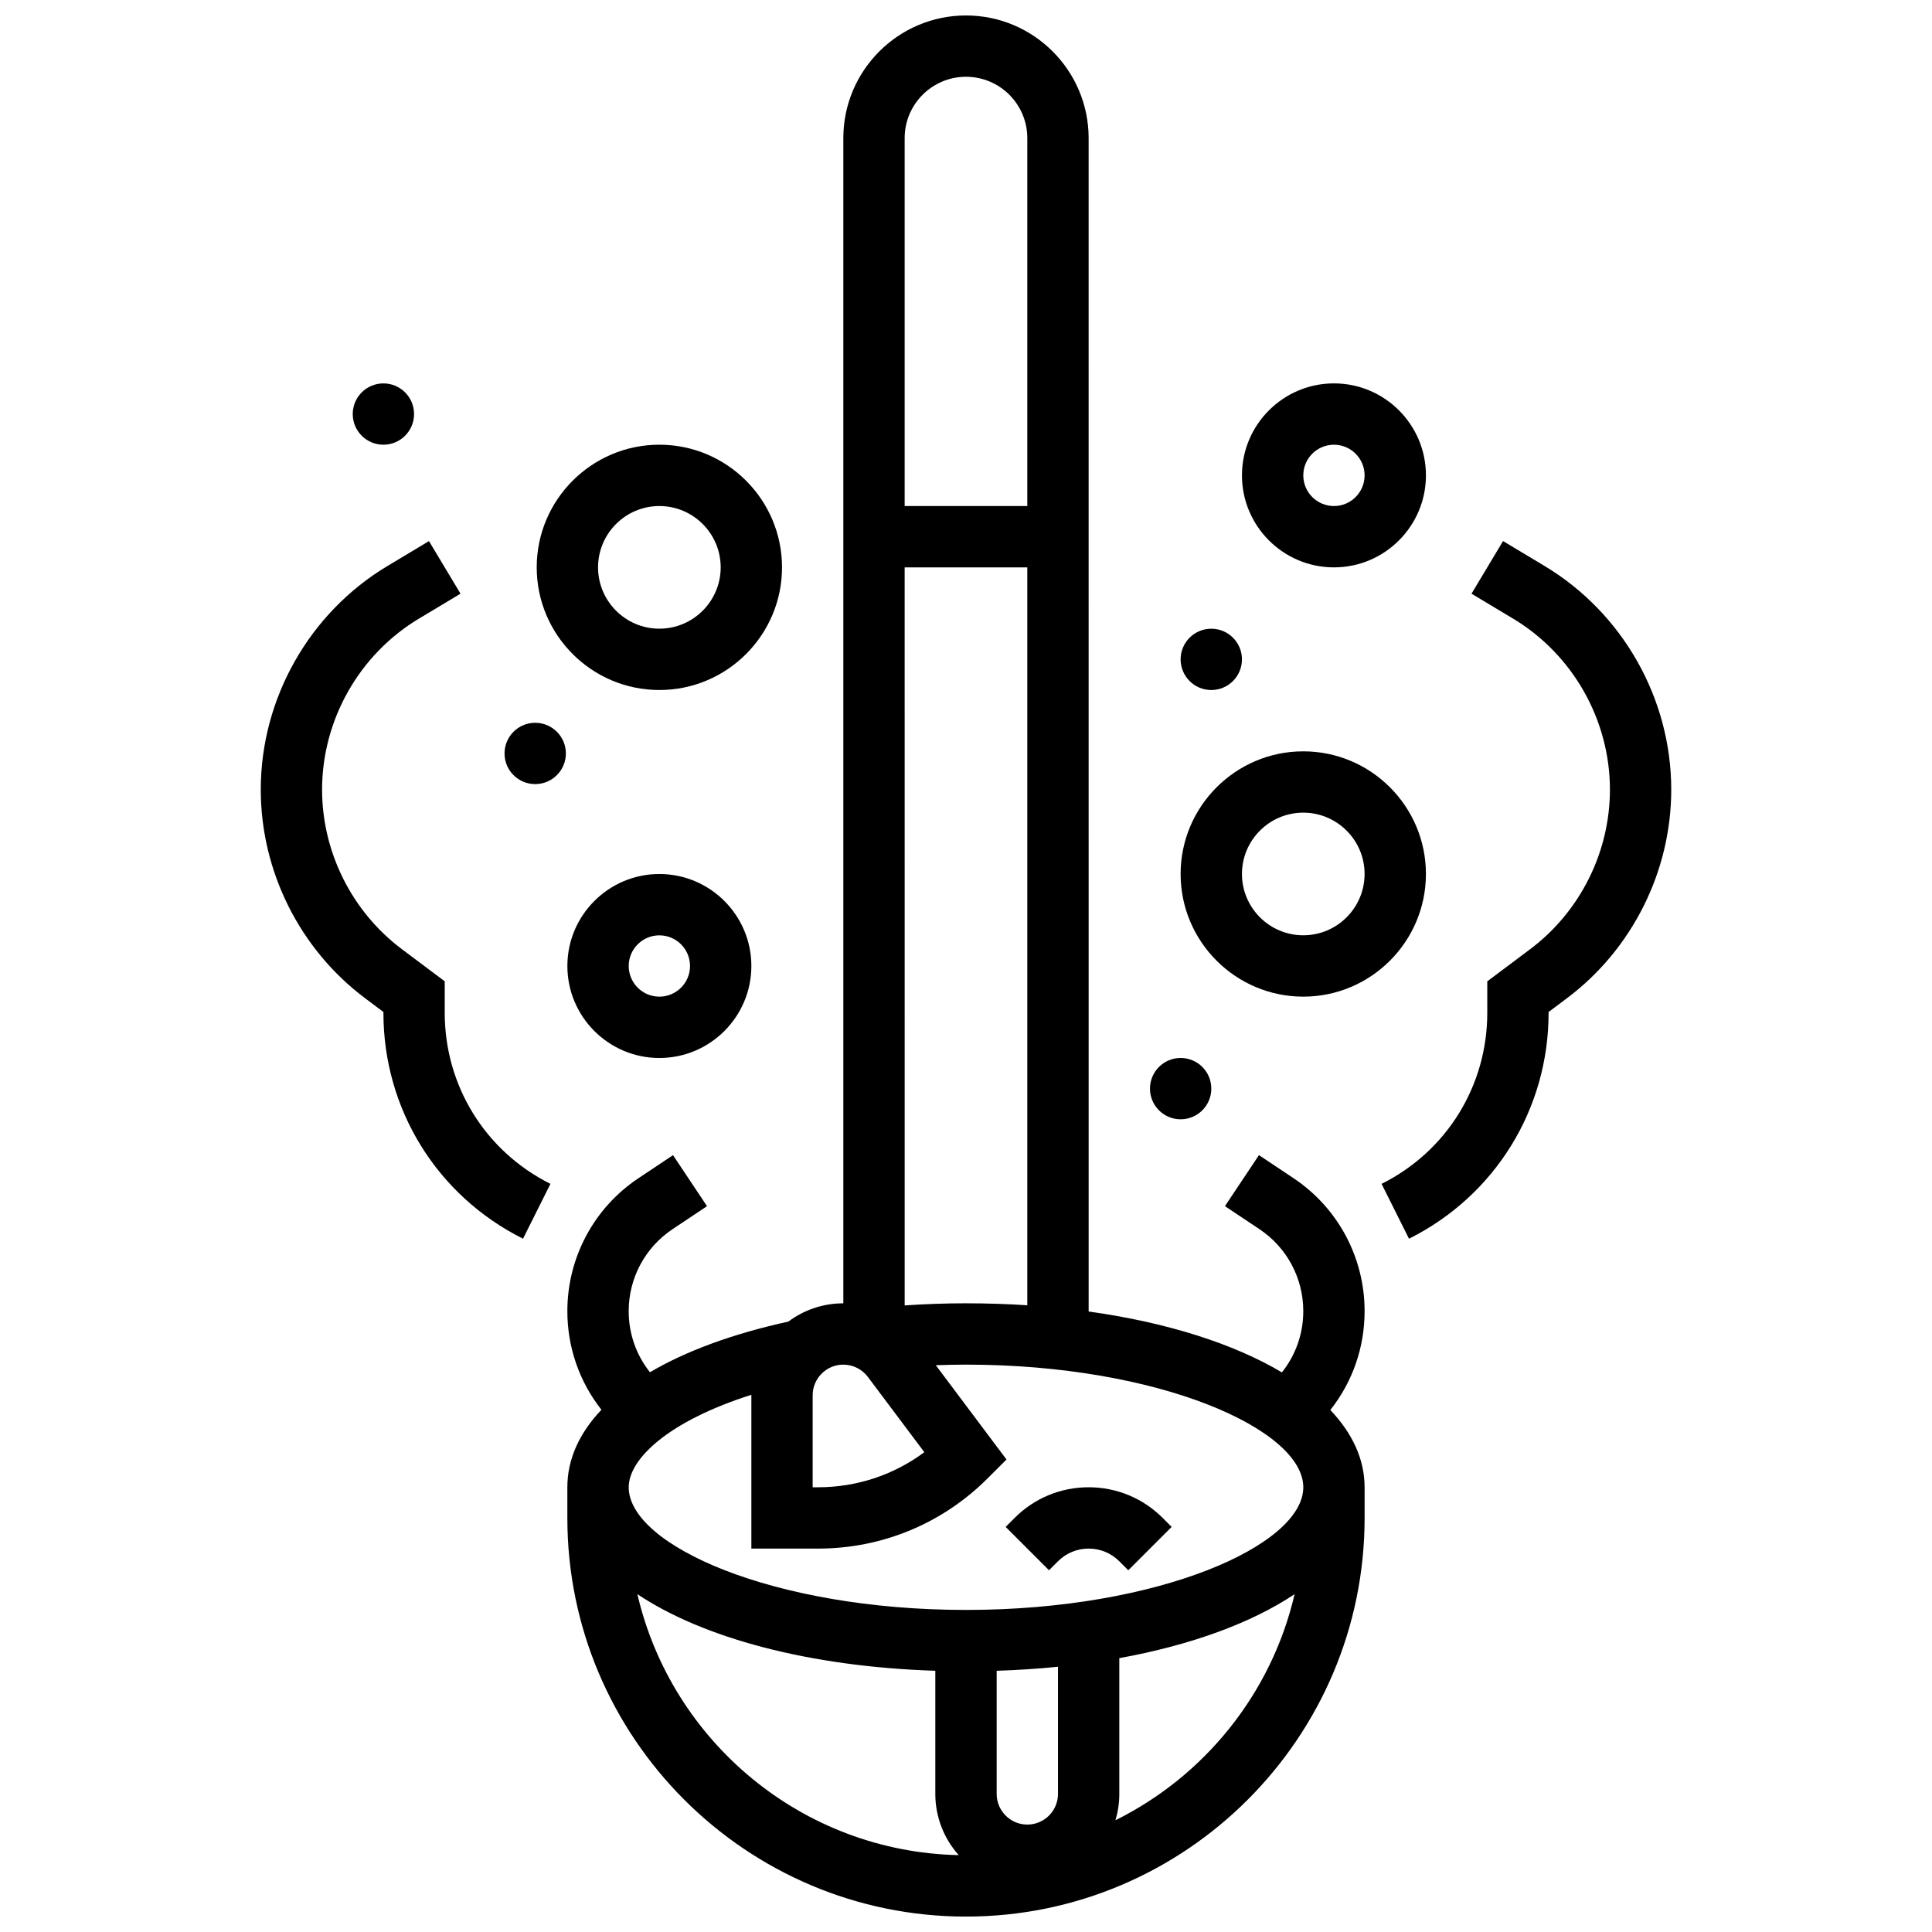
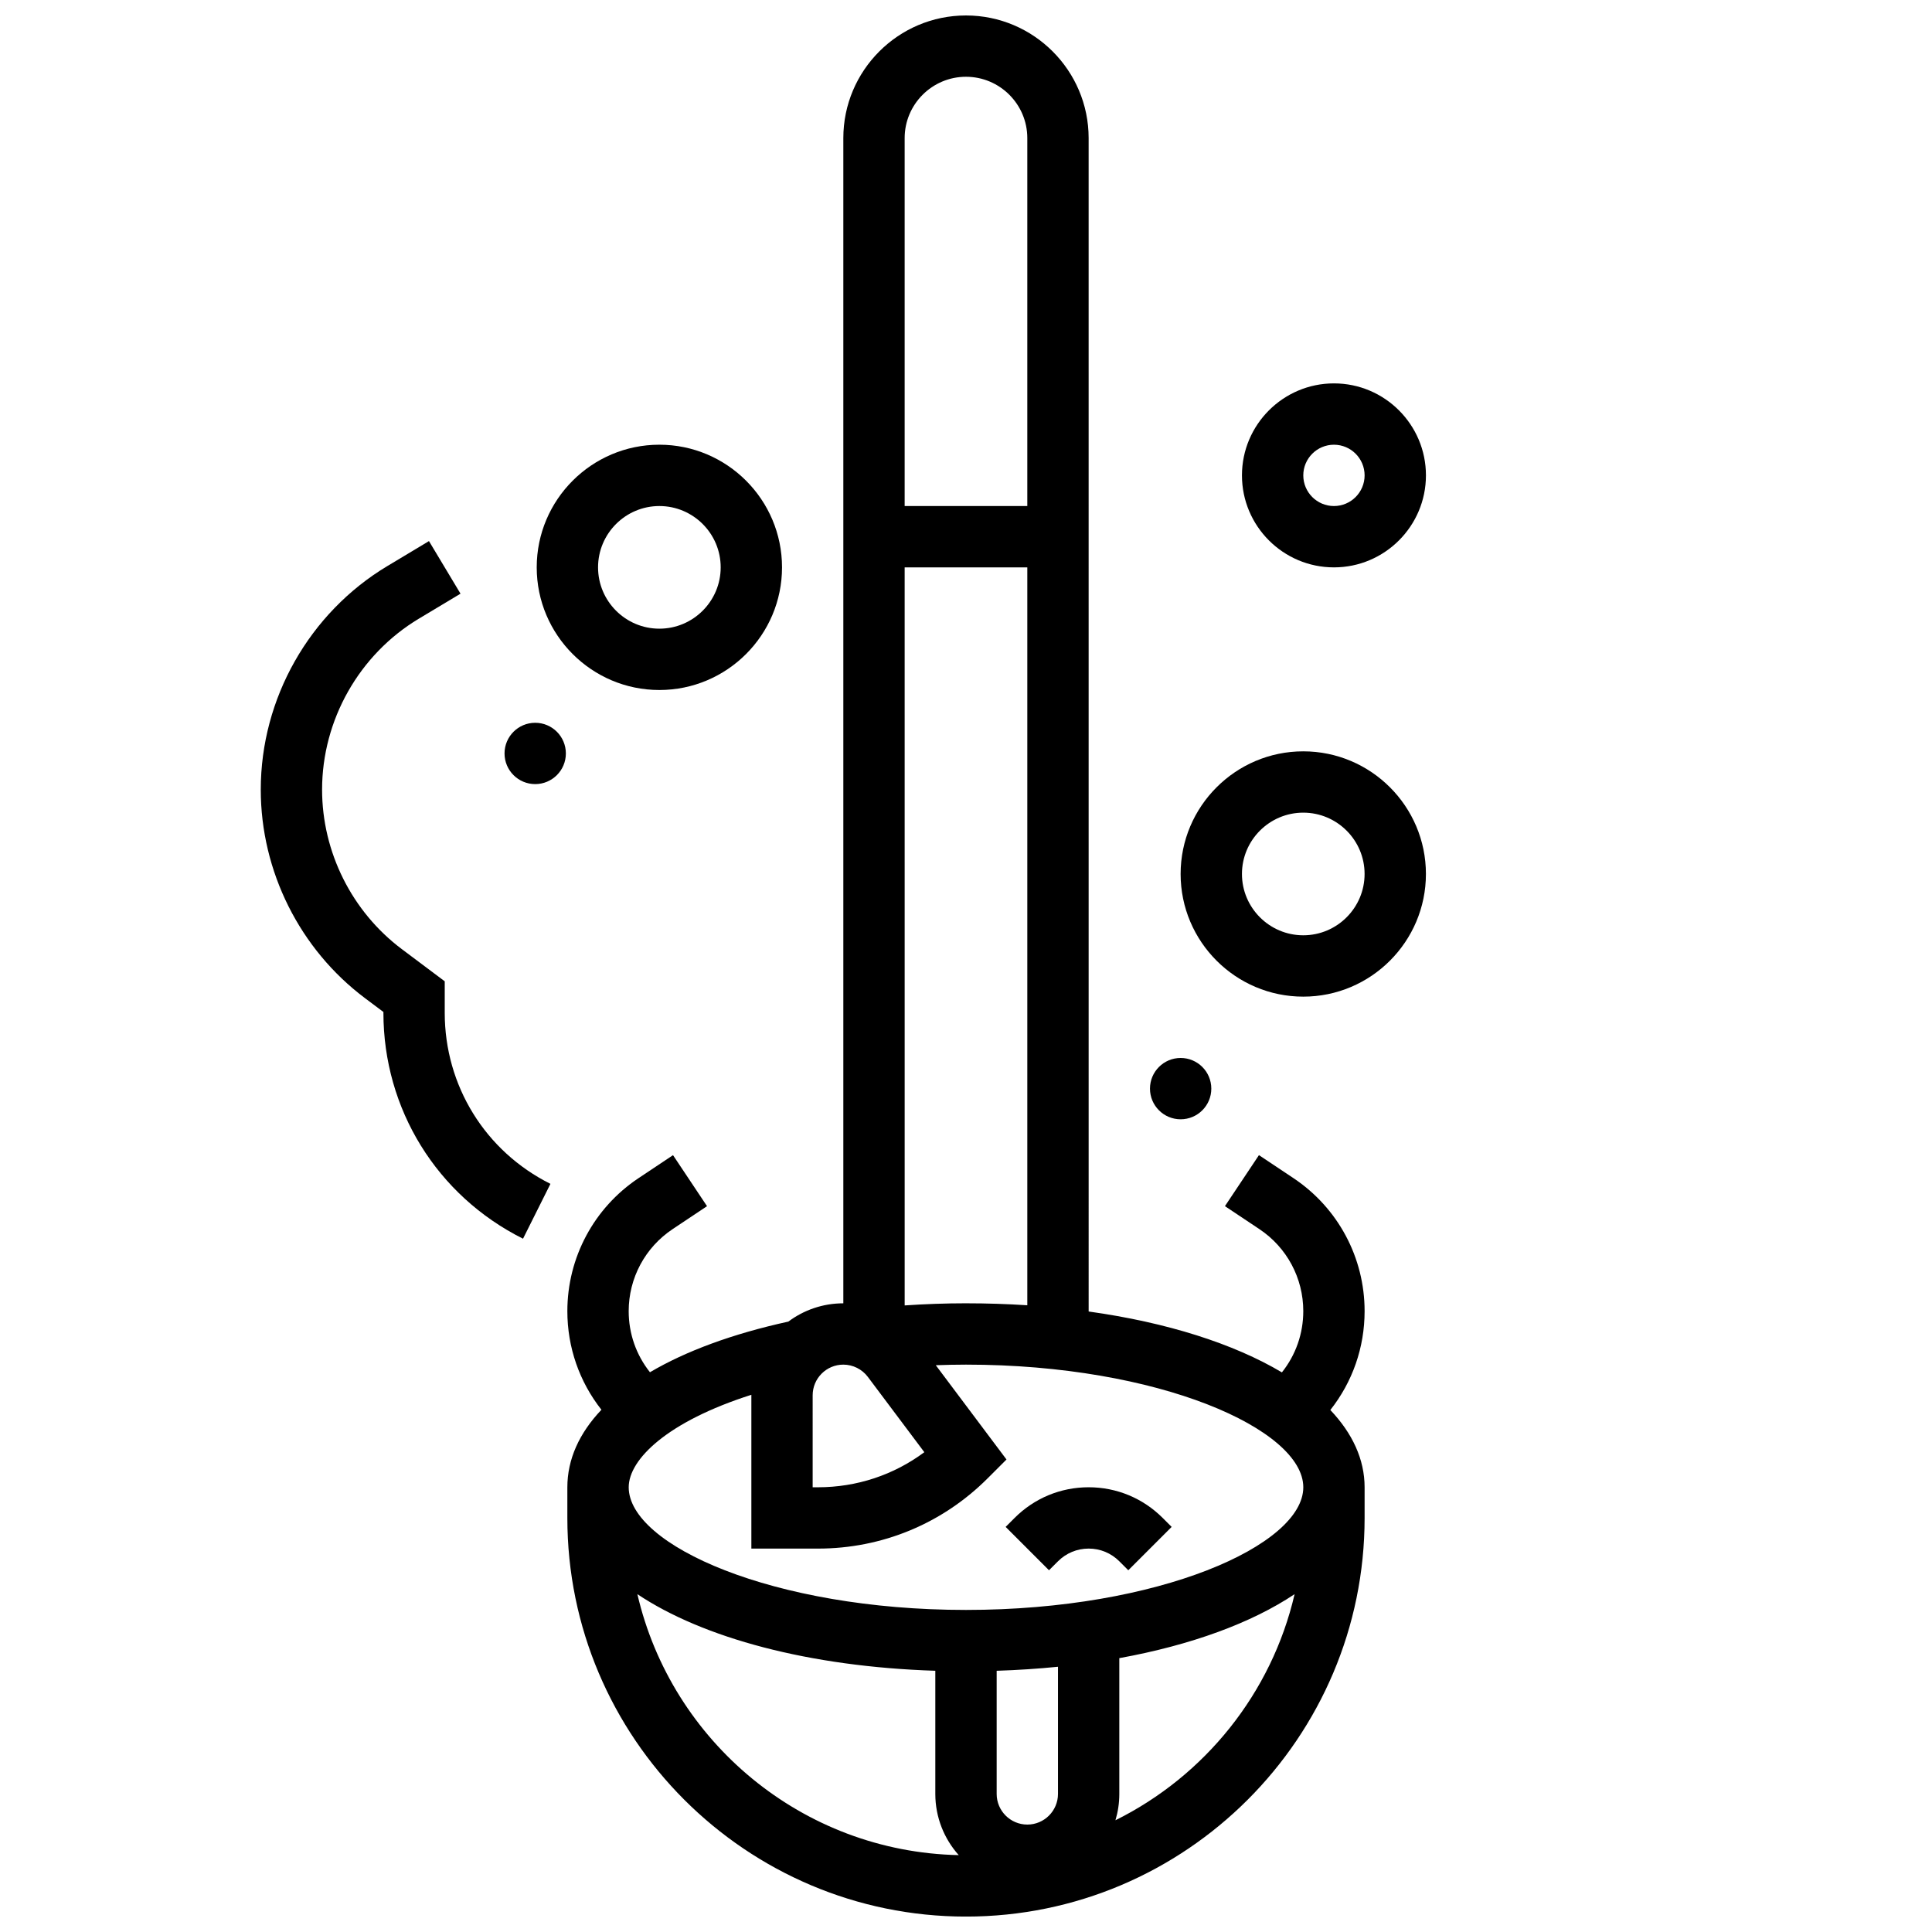
<svg xmlns="http://www.w3.org/2000/svg" width="800px" height="800px" version="1.1" viewBox="144 144 512 512">
  <defs>
    <clipPath id="a">
      <path d="m294 148.09h212v503.81h-212z" />
    </clipPath>
  </defs>
  <path d="m432.5 538.14c-7.41 0-14.375 2.887-19.617 8.125l-2.379 2.379 11.492 11.492 2.383-2.379c2.172-2.172 5.059-3.367 8.125-3.367 3.07 0 5.957 1.195 8.125 3.367l2.379 2.379 11.492-11.492-2.383-2.379c-5.242-5.238-12.207-8.125-19.617-8.125z" />
  <path d="m318.74 326.86c17.922 0 32.504-14.582 32.504-32.504s-14.582-32.504-32.504-32.504-32.504 14.582-32.504 32.504c0 17.926 14.582 32.504 32.504 32.504zm0-48.754c8.961 0 16.25 7.293 16.25 16.25 0 8.961-7.293 16.25-16.25 16.25-8.961 0-16.25-7.293-16.25-16.25 0-8.961 7.289-16.25 16.25-16.25z" />
  <path d="m497.51 294.36c13.441 0 24.379-10.938 24.379-24.379 0-13.441-10.934-24.379-24.379-24.379-13.441 0-24.379 10.938-24.379 24.379 0 13.445 10.934 24.379 24.379 24.379zm0-32.504c4.481 0 8.125 3.644 8.125 8.125s-3.644 8.125-8.125 8.125-8.125-3.644-8.125-8.125c-0.004-4.477 3.644-8.125 8.125-8.125z" />
  <path d="m489.38 408.12c17.922 0 32.504-14.582 32.504-32.504s-14.582-32.504-32.504-32.504c-17.922 0-32.504 14.582-32.504 32.504s14.582 32.504 32.504 32.504zm0-48.758c8.961 0 16.25 7.293 16.25 16.25 0 8.961-7.293 16.25-16.25 16.25-8.961 0-16.25-7.293-16.25-16.25 0-8.957 7.289-16.25 16.25-16.25z" />
-   <path d="m318.74 375.62c-13.441 0-24.379 10.938-24.379 24.379s10.934 24.379 24.379 24.379c13.441 0 24.379-10.938 24.379-24.379s-10.938-24.379-24.379-24.379zm0 32.504c-4.481 0-8.125-3.644-8.125-8.125s3.644-8.125 8.125-8.125 8.125 3.644 8.125 8.125-3.644 8.125-8.125 8.125z" />
  <path d="m261.86 412.41v-8.352l-11.363-8.523c-13.238-9.93-21.141-25.734-21.141-42.277 0-18.453 9.832-35.82 25.656-45.312l11.027-6.617-8.359-13.938-11.027 6.617c-20.691 12.414-33.547 35.117-33.547 59.25 0 21.633 10.332 42.301 27.637 55.277l4.867 3.648v0.227c0 25.512 14.176 48.449 36.996 59.859l7.269-14.535c-17.281-8.637-28.016-26.008-28.016-45.324z" />
  <g clip-path="url(#a)">
    <path d="m486.77 456.21-9.133-6.09-9.016 13.523 9.133 6.09c7.281 4.852 11.629 12.977 11.629 21.727 0 5.973-1.996 11.633-5.664 16.234-12.762-7.586-30.434-13.238-51.215-16.133l-0.004-310.96c0-17.922-14.582-32.504-32.504-32.504s-32.504 14.582-32.504 32.504v308.79c-5.457 0-10.504 1.805-14.57 4.844-14.793 3.238-27.172 7.82-36.676 13.422-3.652-4.594-5.637-10.238-5.637-16.191 0-8.75 4.348-16.871 11.629-21.727l9.133-6.09-9.016-13.523-9.133 6.09c-11.812 7.875-18.867 21.051-18.867 35.25 0 9.598 3.184 18.703 9.031 26.133-5.891 6.207-9.031 13.148-9.031 20.551v8.125c0 58.25 47.387 105.64 105.64 105.64s105.64-47.387 105.64-105.64v-8.125c0-7.402-3.223-14.316-9.082-20.484 5.883-7.441 9.082-16.574 9.082-26.203 0.004-14.195-7.051-27.371-18.859-35.246zm-86.773 33.176c-5.465 0-10.895 0.203-16.25 0.566l-0.004-195.59h32.504v195.55c-5.273-0.344-10.699-0.523-16.25-0.523zm0-325.04c8.961 0 16.25 7.293 16.25 16.25v97.512h-32.504v-97.508c0-8.961 7.293-16.254 16.254-16.254zm-40.633 349.42c0-4.481 3.644-8.125 8.125-8.125 2.543 0 4.973 1.215 6.5 3.25l14.969 19.957c-8.109 6.035-17.902 9.297-28.199 9.297h-1.395zm-46.453 52.703c17.34 11.602 45.531 19.234 78.957 20.301v32.633c0 6.227 2.352 11.914 6.207 16.227-41.496-0.875-76.125-30.168-85.164-69.16zm103.34 61.062c-4.481 0-8.125-3.644-8.125-8.125v-32.633c5.57-0.18 10.996-0.539 16.25-1.066v33.695c0 4.481-3.644 8.129-8.125 8.129zm23.355-1.145c0.664-2.215 1.023-4.555 1.023-6.981v-35.98c19.086-3.465 35.098-9.359 46.453-16.957-6.098 26.301-23.84 48.184-47.477 59.918zm-39.605-55.738c-51.16 0-89.387-17.16-89.387-32.504 0-7.418 10.289-17.438 32.508-24.512 0 0.043-0.004 0.09-0.004 0.133v40.629h17.648c16.992 0 32.969-6.617 44.98-18.633l4.984-4.981-18.738-24.984c2.66-0.094 5.328-0.156 8.008-0.156 51.16 0 89.387 17.16 89.387 32.504s-38.23 32.504-89.387 32.504z" />
  </g>
-   <path d="m553.35 294.01-11.027-6.617-8.359 13.938 11.027 6.617c15.828 9.496 25.656 26.859 25.656 45.316 0 16.547-7.902 32.352-21.137 42.277l-11.367 8.523v8.352c0 19.32-10.734 36.688-28.012 45.324l7.269 14.535c22.816-11.41 36.992-34.348 36.992-59.859v-0.227l4.863-3.648c17.309-12.98 27.641-33.645 27.641-55.277 0-24.133-12.852-46.836-33.547-59.254z" />
-   <path d="m253.73 253.73c0 4.488-3.637 8.125-8.125 8.125s-8.125-3.637-8.125-8.125 3.637-8.125 8.125-8.125 8.125 3.637 8.125 8.125" />
  <path d="m465.01 432.5c0 4.484-3.641 8.125-8.129 8.125-4.488 0-8.125-3.641-8.125-8.125 0-4.488 3.637-8.129 8.125-8.129 4.488 0 8.129 3.641 8.129 8.129" />
-   <path d="m473.13 318.74c0 4.488-3.641 8.125-8.125 8.125-4.488 0-8.129-3.637-8.129-8.125s3.641-8.125 8.129-8.125c4.484 0 8.125 3.637 8.125 8.125" />
  <path d="m293.96 343.67c0 4.488-3.641 8.125-8.125 8.125-4.488 0-8.129-3.637-8.129-8.125s3.641-8.125 8.129-8.125c4.484 0 8.125 3.637 8.125 8.125" />
</svg>